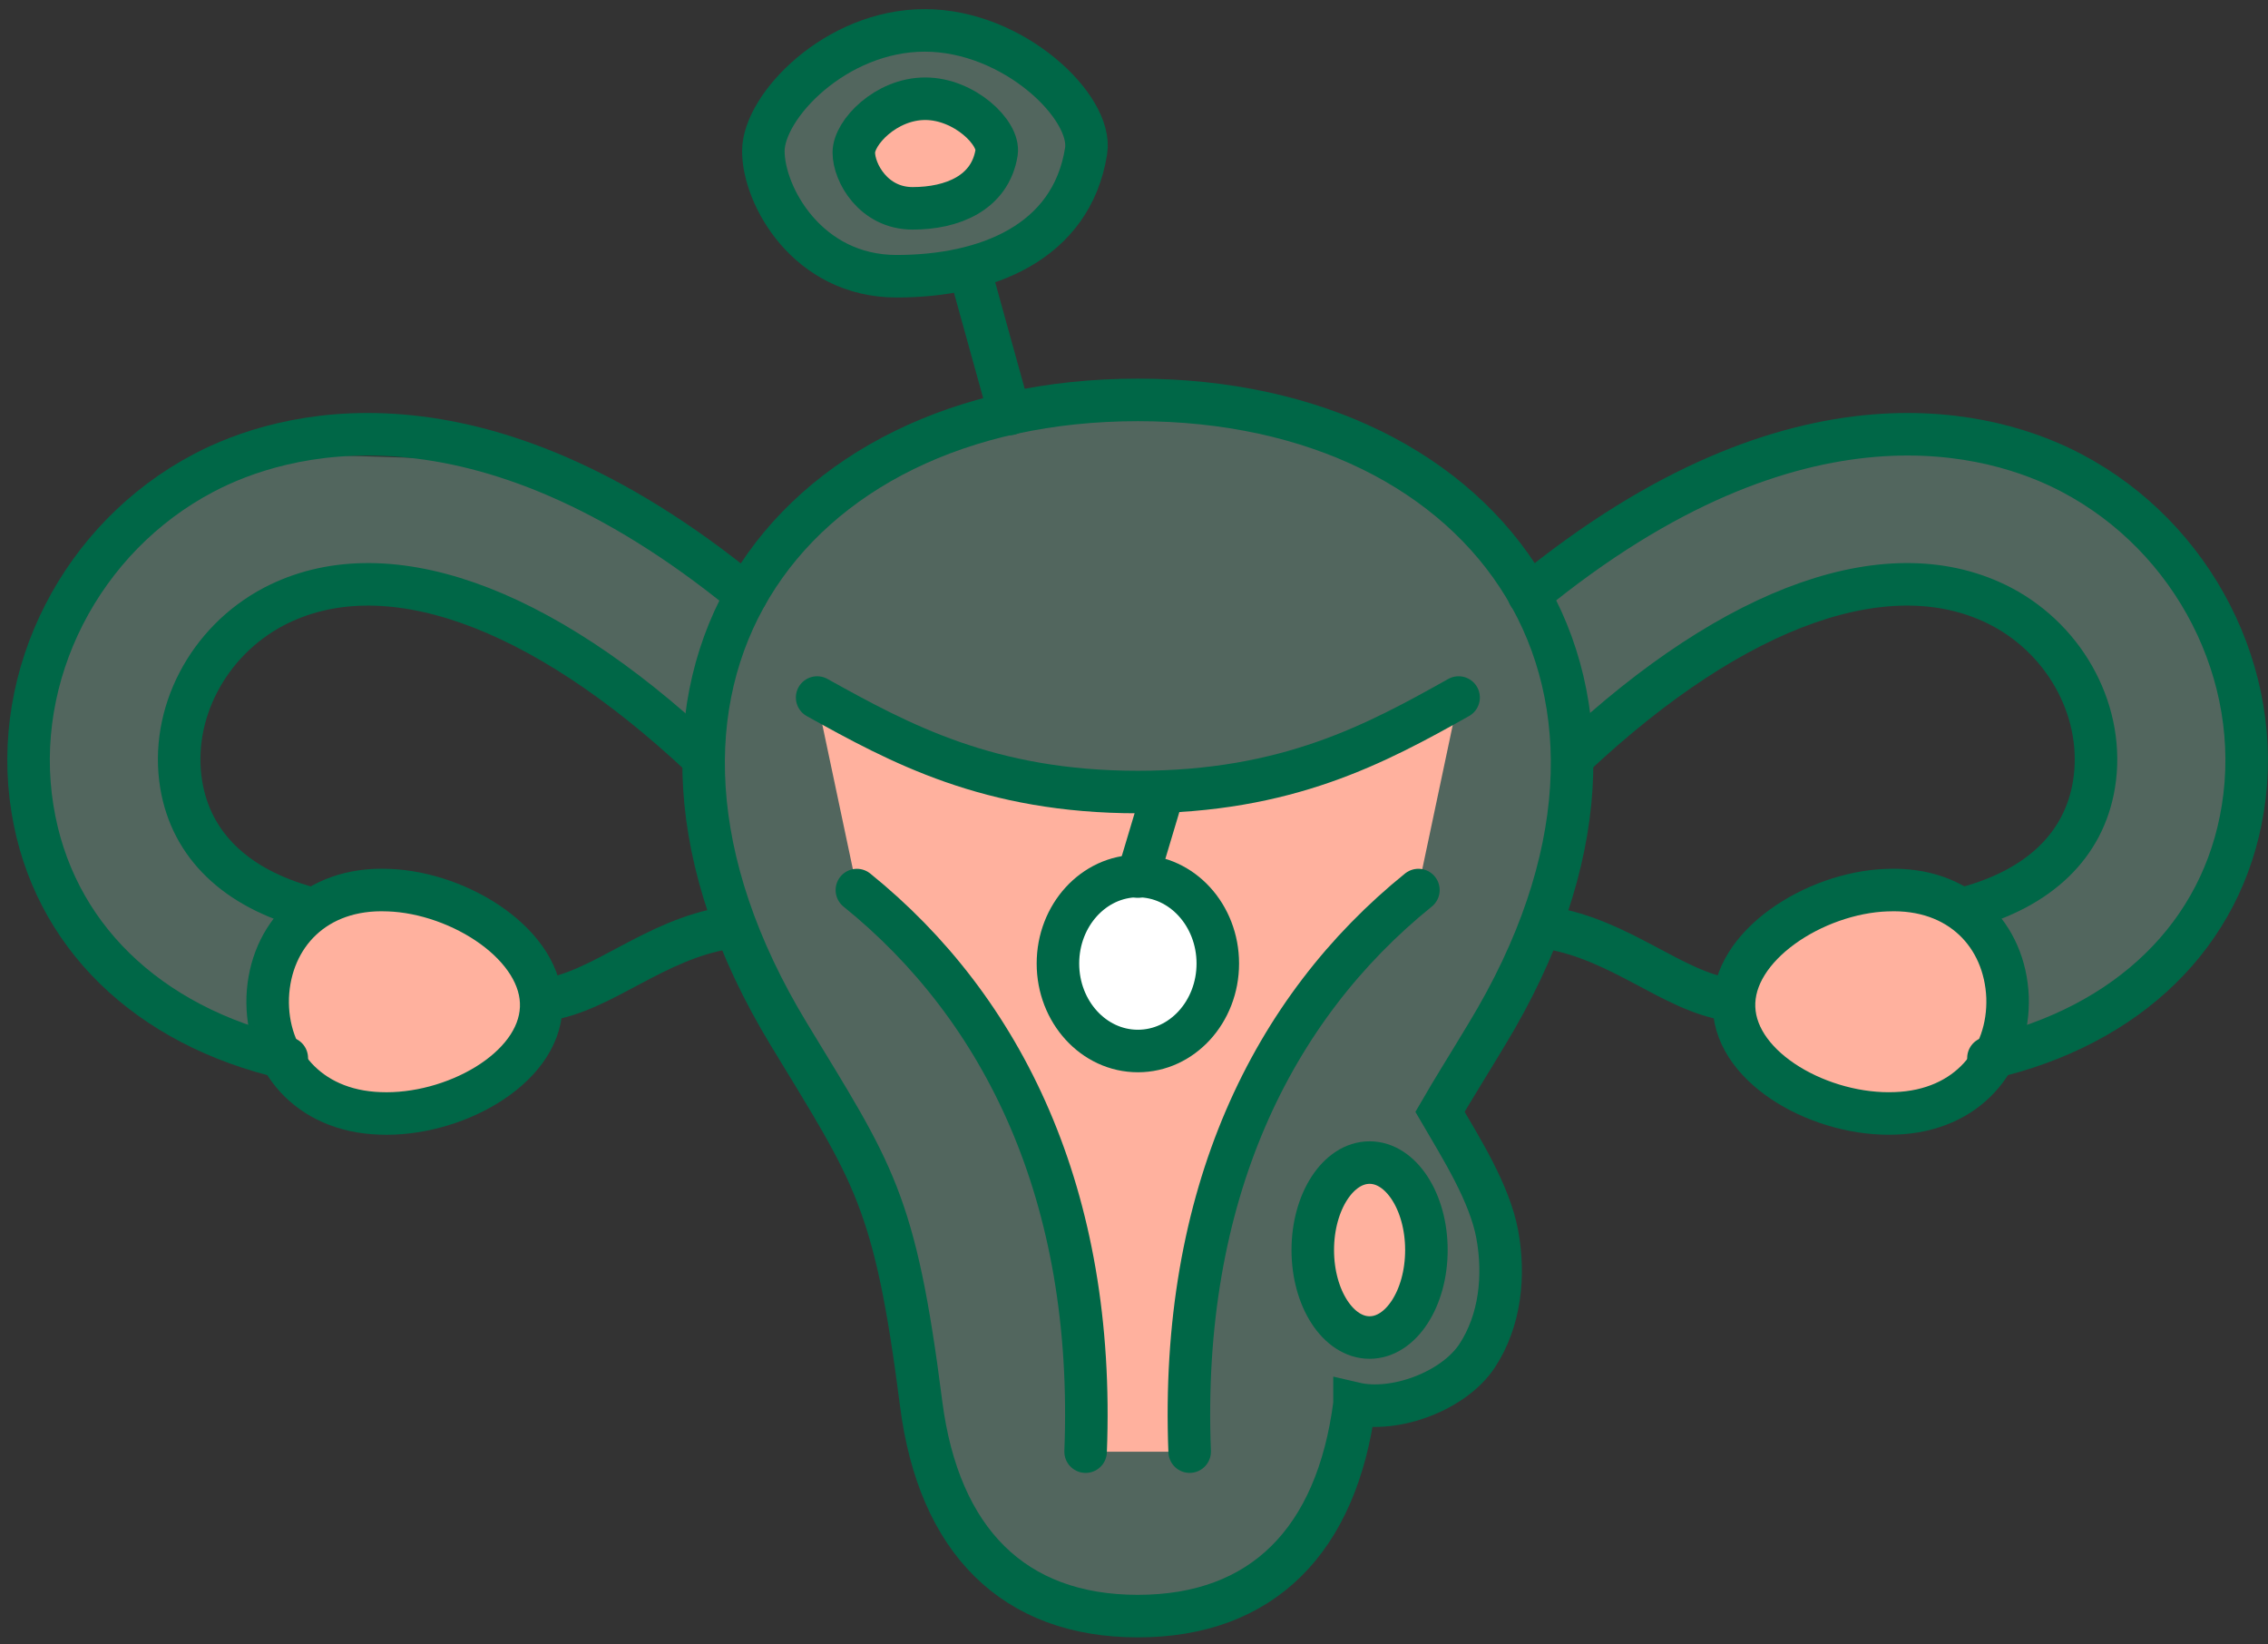
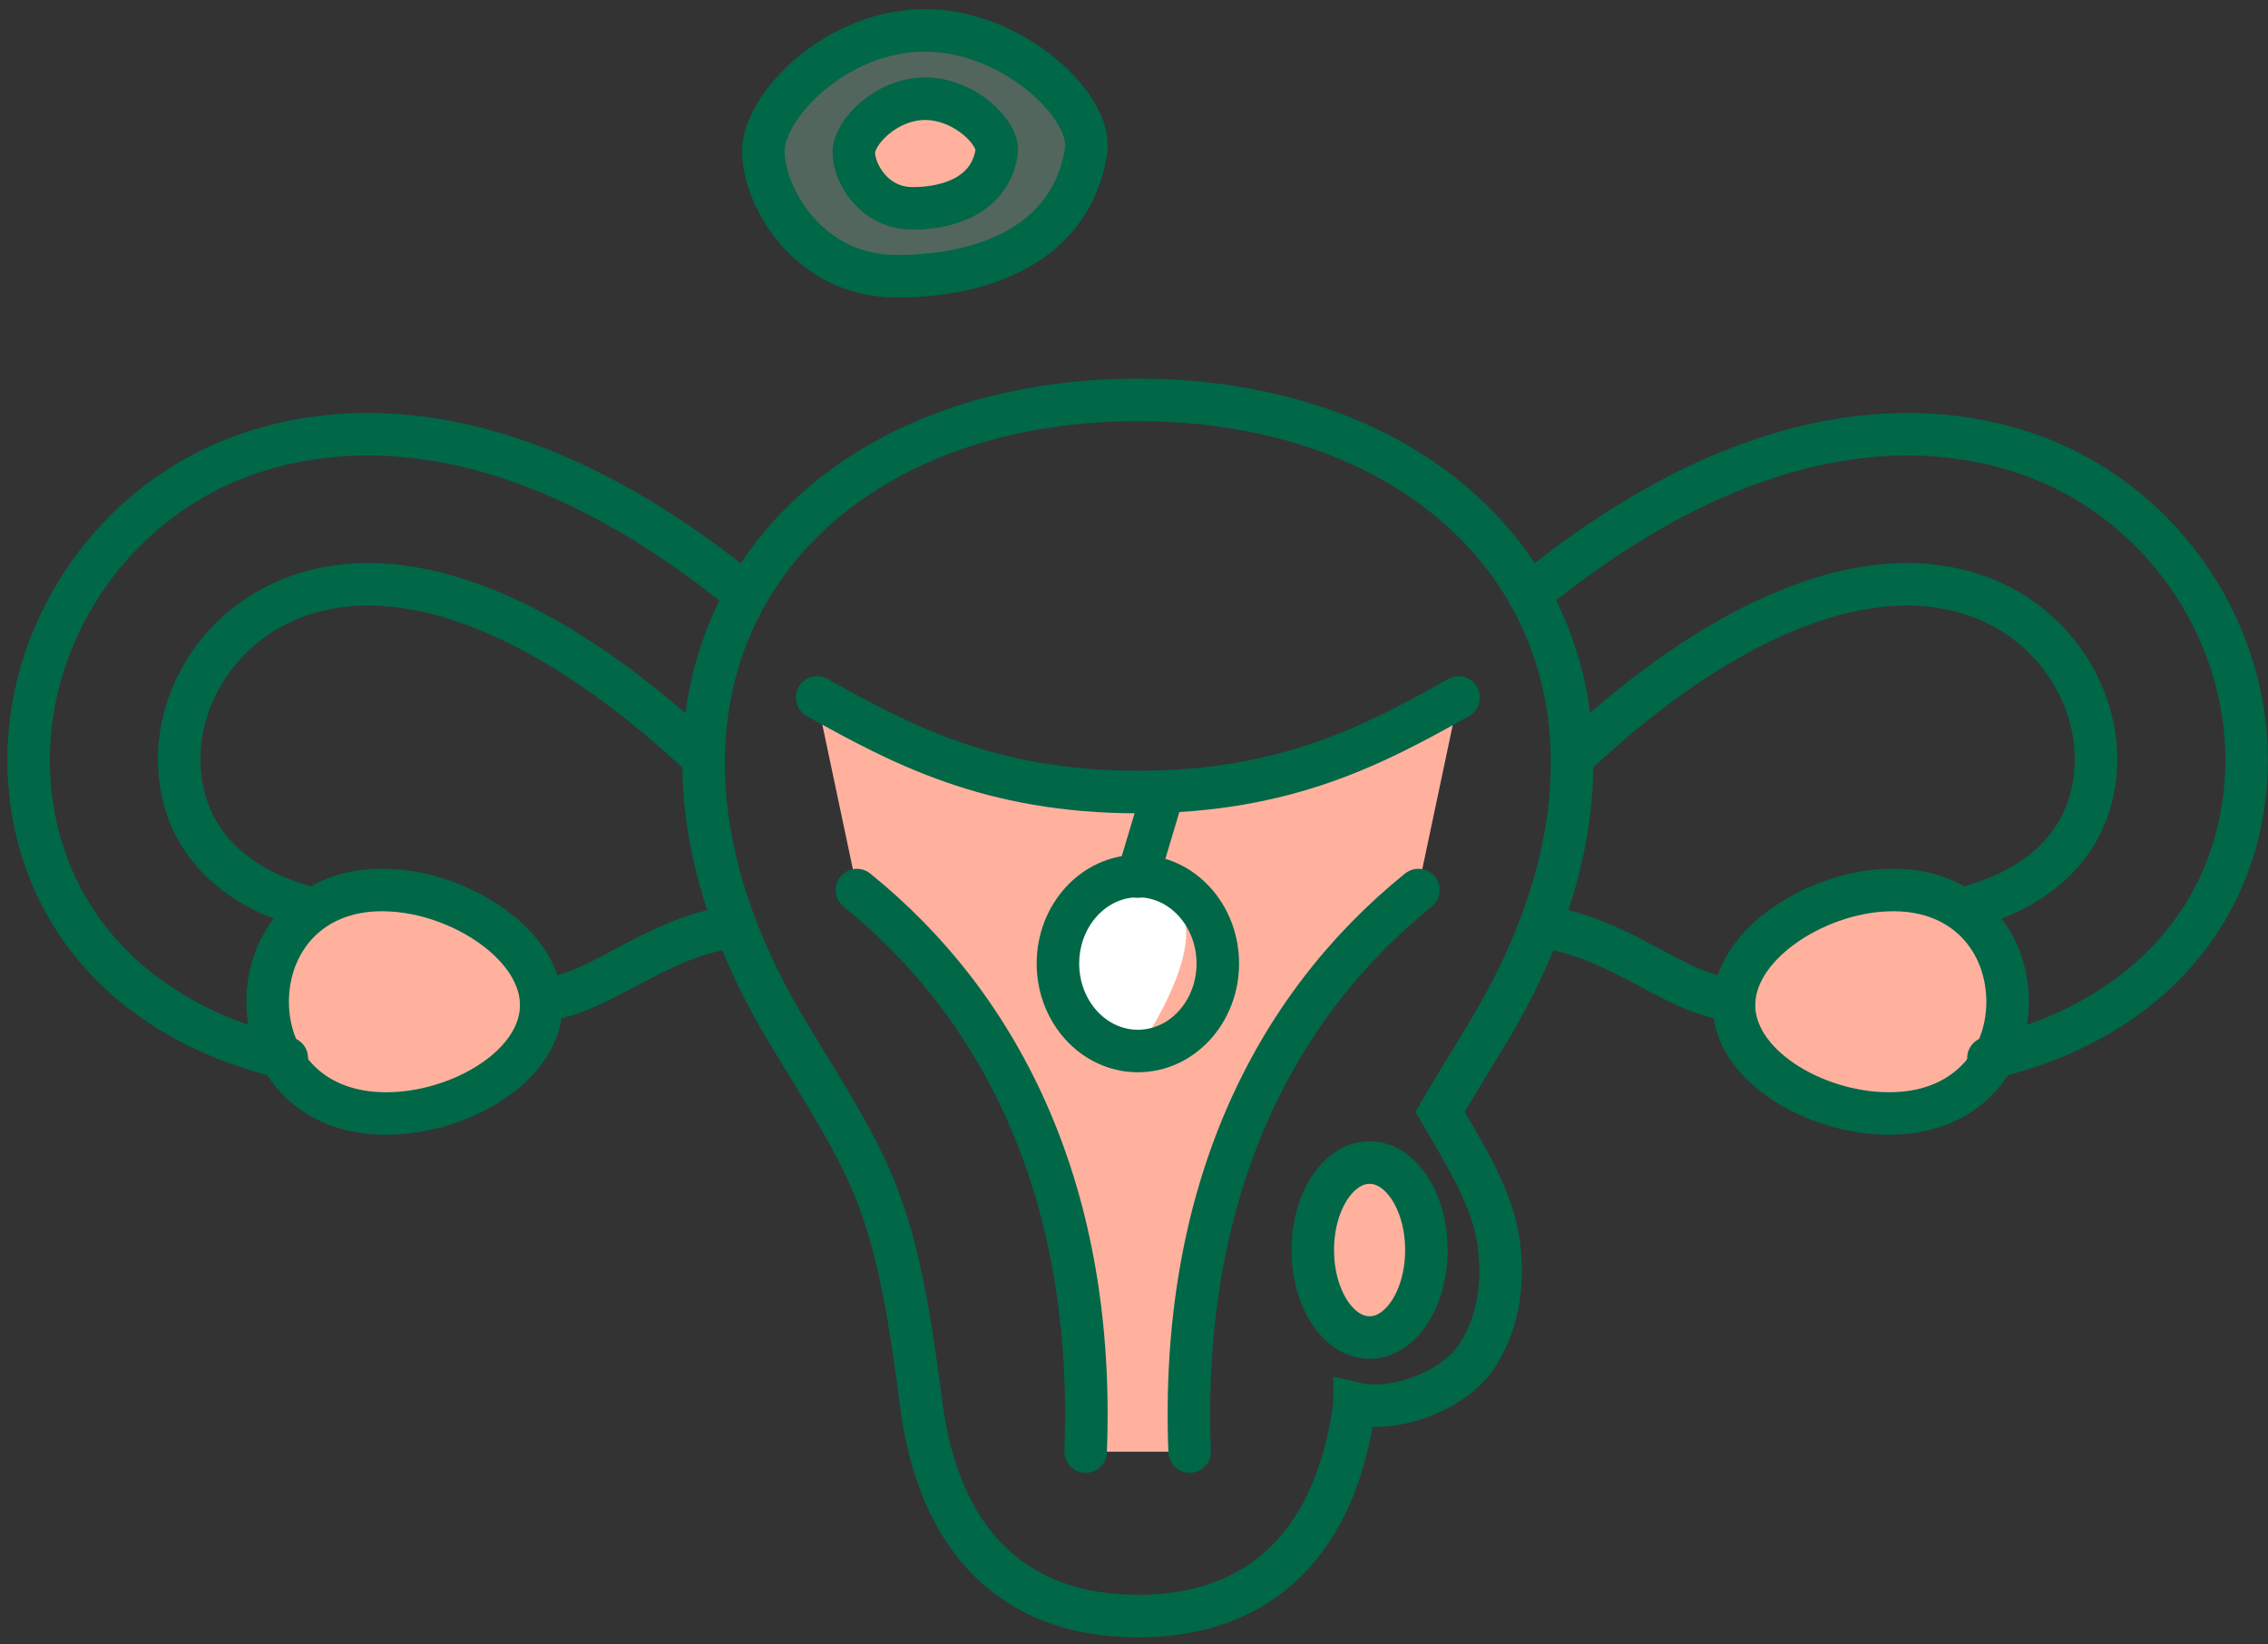
<svg xmlns="http://www.w3.org/2000/svg" width="80" height="58" viewBox="0 0 80 58" fill="none">
  <rect x="0" y="0" width="80" height="58" fill="#333333" stroke="none" />
-   <path opacity="0.3" fill-rule="evenodd" clip-rule="evenodd" d="M70.901 37.352L77.054 33.363L79.732 26.731L77.143 20.117L71.469 15.967L63.595 15.808L54.002 20.613L48.895 15.808L40.508 14.123L31.73 15.311L26.18 21.322L18.307 16.269L8.891 15.967L3.323 19.975L1 27.192L3.5 34.001L10.114 37.352L12.101 39.303L16.729 38.541L19.69 35.349L16.622 32.05L13.076 31.394L10.345 31.891L6.994 29.373L6.745 24.621L10.327 20.613L16.622 21.305L24.761 26.695L26.34 33.629L30.702 41.555L32.12 46.733L33.929 53.861L36.589 56.255L40.135 57L43.735 56.237L46.413 53.861L47.902 48.985L51.449 48.896L53.204 44.162L50.792 39.232L54.499 32.405L55.58 26.288L64.819 20.613L71.149 21.659L74.359 26.288L72.993 29.905L69.465 32.05L66.078 31.394L62.549 32.742L61.06 35.278L62.585 37.867L66.681 39.303L70.901 37.352Z" fill="#99DEC3" />
  <path d="M48.309 47.176C49.416 47.176 50.313 45.795 50.313 44.091C50.313 42.387 49.416 41.006 48.309 41.006C47.202 41.006 46.305 42.387 46.305 44.091C46.305 45.795 47.202 47.176 48.309 47.176Z" fill="#FFB19E" />
  <path opacity="0.3" d="M32.617 9.831C35.594 9.831 38.008 7.854 38.008 5.415C38.008 2.977 35.594 1 32.617 1C29.64 1 27.227 2.977 27.227 5.415C27.227 7.854 29.64 9.831 32.617 9.831Z" fill="#99DEC3" />
  <path d="M32.617 7.348C33.724 7.348 34.621 6.483 34.621 5.415C34.621 4.348 33.724 3.482 32.617 3.482C31.51 3.482 30.613 4.348 30.613 5.415C30.613 6.483 31.51 7.348 32.617 7.348Z" fill="#FFB19E" />
  <path fill-rule="evenodd" clip-rule="evenodd" d="M13.697 31.395C16.25 31.484 19.176 33.364 19.087 35.545C18.999 37.726 15.966 39.375 13.395 39.269C10.842 39.18 9.37 37.353 9.441 35.172C9.53 32.991 11.126 31.289 13.679 31.395H13.697Z" fill="#FFB19E" />
  <path fill-rule="evenodd" clip-rule="evenodd" d="M66.556 31.395C64.003 31.484 61.077 33.363 61.166 35.544C61.254 37.726 64.286 39.375 66.858 39.268C69.411 39.18 70.883 37.353 70.812 35.172C70.723 32.991 69.127 31.289 66.574 31.395H66.556Z" fill="#FFB19E" />
  <path fill-rule="evenodd" clip-rule="evenodd" d="M38.326 51.202H41.961L42.404 44.198L45.277 36.644L50.012 31.395L51.448 24.604L45.703 27.139L39.656 27.919L32.758 26.572L28.804 24.604L30.24 31.395L35.063 36.697L37.723 43.098L38.326 51.202Z" fill="#FFB19E" />
-   <path d="M40.135 37.068C41.722 37.068 43.008 35.782 43.008 34.195C43.008 32.608 41.722 31.322 40.135 31.322C38.549 31.322 37.263 32.608 37.263 34.195C37.263 35.782 38.549 37.068 40.135 37.068Z" fill="white" />
+   <path d="M40.135 37.068C43.008 32.608 41.722 31.322 40.135 31.322C38.549 31.322 37.263 32.608 37.263 34.195C37.263 35.782 38.549 37.068 40.135 37.068Z" fill="white" />
  <path d="M38.293 51.2C38.648 42.156 35.385 35.56 30.225 31.393" stroke="#006747" stroke-width="1.5" stroke-miterlimit="22.93" stroke-linecap="round" />
  <path d="M41.963 51.199C41.609 42.156 44.871 35.559 50.032 31.392" stroke="#006747" stroke-width="1.5" stroke-miterlimit="22.93" stroke-linecap="round" />
  <path d="M51.45 24.602C48.542 26.233 45.403 27.935 40.136 27.935C34.87 27.935 31.731 26.215 28.823 24.602" stroke="#006747" stroke-width="1.5" stroke-miterlimit="22.93" stroke-linecap="round" />
  <path d="M25.649 32.723C23.06 33.148 21.269 34.957 19.266 35.258" stroke="#006747" stroke-width="1.5" stroke-miterlimit="22.93" stroke-linecap="round" />
  <path fill-rule="evenodd" clip-rule="evenodd" d="M13.699 31.395C16.252 31.484 19.178 33.364 19.089 35.545C19.001 37.726 15.968 39.375 13.397 39.269C10.844 39.18 9.372 37.353 9.443 35.172C9.532 32.991 11.127 31.289 13.681 31.395H13.699Z" stroke="#006747" stroke-width="1.5" stroke-miterlimit="22.93" stroke-linecap="round" />
  <path d="M24.745 26.68C18.999 21.29 13.52 19.374 9.654 21.396C7.331 22.619 5.984 25.191 6.392 27.673C6.746 29.819 8.325 31.326 10.878 32.018" stroke="#006747" stroke-width="1.5" stroke-miterlimit="22.93" stroke-linecap="round" />
  <path d="M10.116 37.318C5.187 36.183 1.853 32.956 1.144 28.522C0.381 23.805 2.864 18.947 7.19 16.677C9.85 15.276 16.766 13.148 26.324 20.986" stroke="#006747" stroke-width="1.5" stroke-miterlimit="22.93" stroke-linecap="round" />
  <path d="M54.605 32.722C57.194 33.148 58.985 34.957 60.989 35.258" stroke="#006747" stroke-width="1.5" stroke-miterlimit="22.93" stroke-linecap="round" />
  <path fill-rule="evenodd" clip-rule="evenodd" d="M66.557 31.395C64.004 31.484 61.078 33.363 61.166 35.544C61.255 37.726 64.287 39.375 66.859 39.268C69.412 39.18 70.884 37.353 70.813 35.172C70.724 32.991 69.128 31.289 66.575 31.395H66.557Z" stroke="#006747" stroke-width="1.5" stroke-miterlimit="22.93" stroke-linecap="round" />
  <path d="M55.508 26.68C61.254 21.289 66.733 19.374 70.599 21.396C72.921 22.619 74.269 25.191 73.861 27.673C73.507 29.819 71.928 31.326 69.375 32.017" stroke="#006747" stroke-width="1.5" stroke-miterlimit="22.93" stroke-linecap="round" />
  <path d="M70.139 37.318C75.068 36.183 78.402 32.955 79.111 28.522C79.874 23.805 77.391 18.947 73.064 16.677C70.404 15.276 63.489 13.148 53.931 20.986" stroke="#006747" stroke-width="1.5" stroke-miterlimit="22.93" stroke-linecap="round" />
  <path fill-rule="evenodd" clip-rule="evenodd" d="M47.778 49.517C47.157 54.34 44.515 57 40.136 57C35.756 57 33.114 54.34 32.493 49.517C31.571 42.282 30.808 41.395 27.829 36.484C20.364 24.195 27.652 14.105 40.136 14.105C52.619 14.105 59.907 24.195 52.442 36.484C51.803 37.548 51.254 38.416 50.793 39.214C51.537 40.491 52.548 42.087 52.814 43.541C53.08 44.995 52.92 46.573 52.105 47.815C51.289 49.056 49.215 49.836 47.778 49.499V49.517Z" stroke="#006747" stroke-width="1.5" stroke-miterlimit="22.93" stroke-linecap="round" />
  <path d="M40.137 37.069C41.694 37.069 42.956 35.688 42.956 33.984C42.956 32.28 41.694 30.898 40.137 30.898C38.58 30.898 37.317 32.28 37.317 33.984C37.317 35.688 38.58 37.069 40.137 37.069Z" stroke="#006747" stroke-width="1.5" stroke-miterlimit="22.93" stroke-linecap="round" />
  <path d="M48.31 47.175C49.417 47.175 50.314 45.793 50.314 44.089C50.314 42.385 49.417 41.004 48.31 41.004C47.203 41.004 46.306 42.385 46.306 44.089C46.306 45.793 47.203 47.175 48.31 47.175Z" stroke="#006747" stroke-width="1.5" stroke-miterlimit="22.93" stroke-linecap="round" />
  <path d="M38.31 5.328C37.796 8.573 34.764 9.743 31.625 9.743C28.486 9.743 26.926 6.906 26.926 5.328C26.926 3.75 29.479 1.072 32.618 1.072C35.757 1.072 38.558 3.785 38.31 5.328Z" stroke="#006747" stroke-width="1.5" stroke-miterlimit="22.93" stroke-linecap="round" />
  <path d="M35.153 5.38C34.923 6.816 33.575 7.348 32.192 7.348C30.809 7.348 30.117 6.089 30.117 5.38C30.117 4.67 31.252 3.482 32.635 3.482C34.018 3.482 35.26 4.688 35.153 5.38Z" stroke="#006747" stroke-width="1.5" stroke-miterlimit="22.93" stroke-linecap="round" />
  <path d="M41.022 27.955L40.136 30.916" stroke="#006747" stroke-width="1.5" stroke-miterlimit="22.93" stroke-linecap="round" />
-   <path d="M34.266 9.742L35.613 14.601" stroke="#006747" stroke-width="1.5" stroke-miterlimit="22.93" stroke-linecap="round" />
</svg>